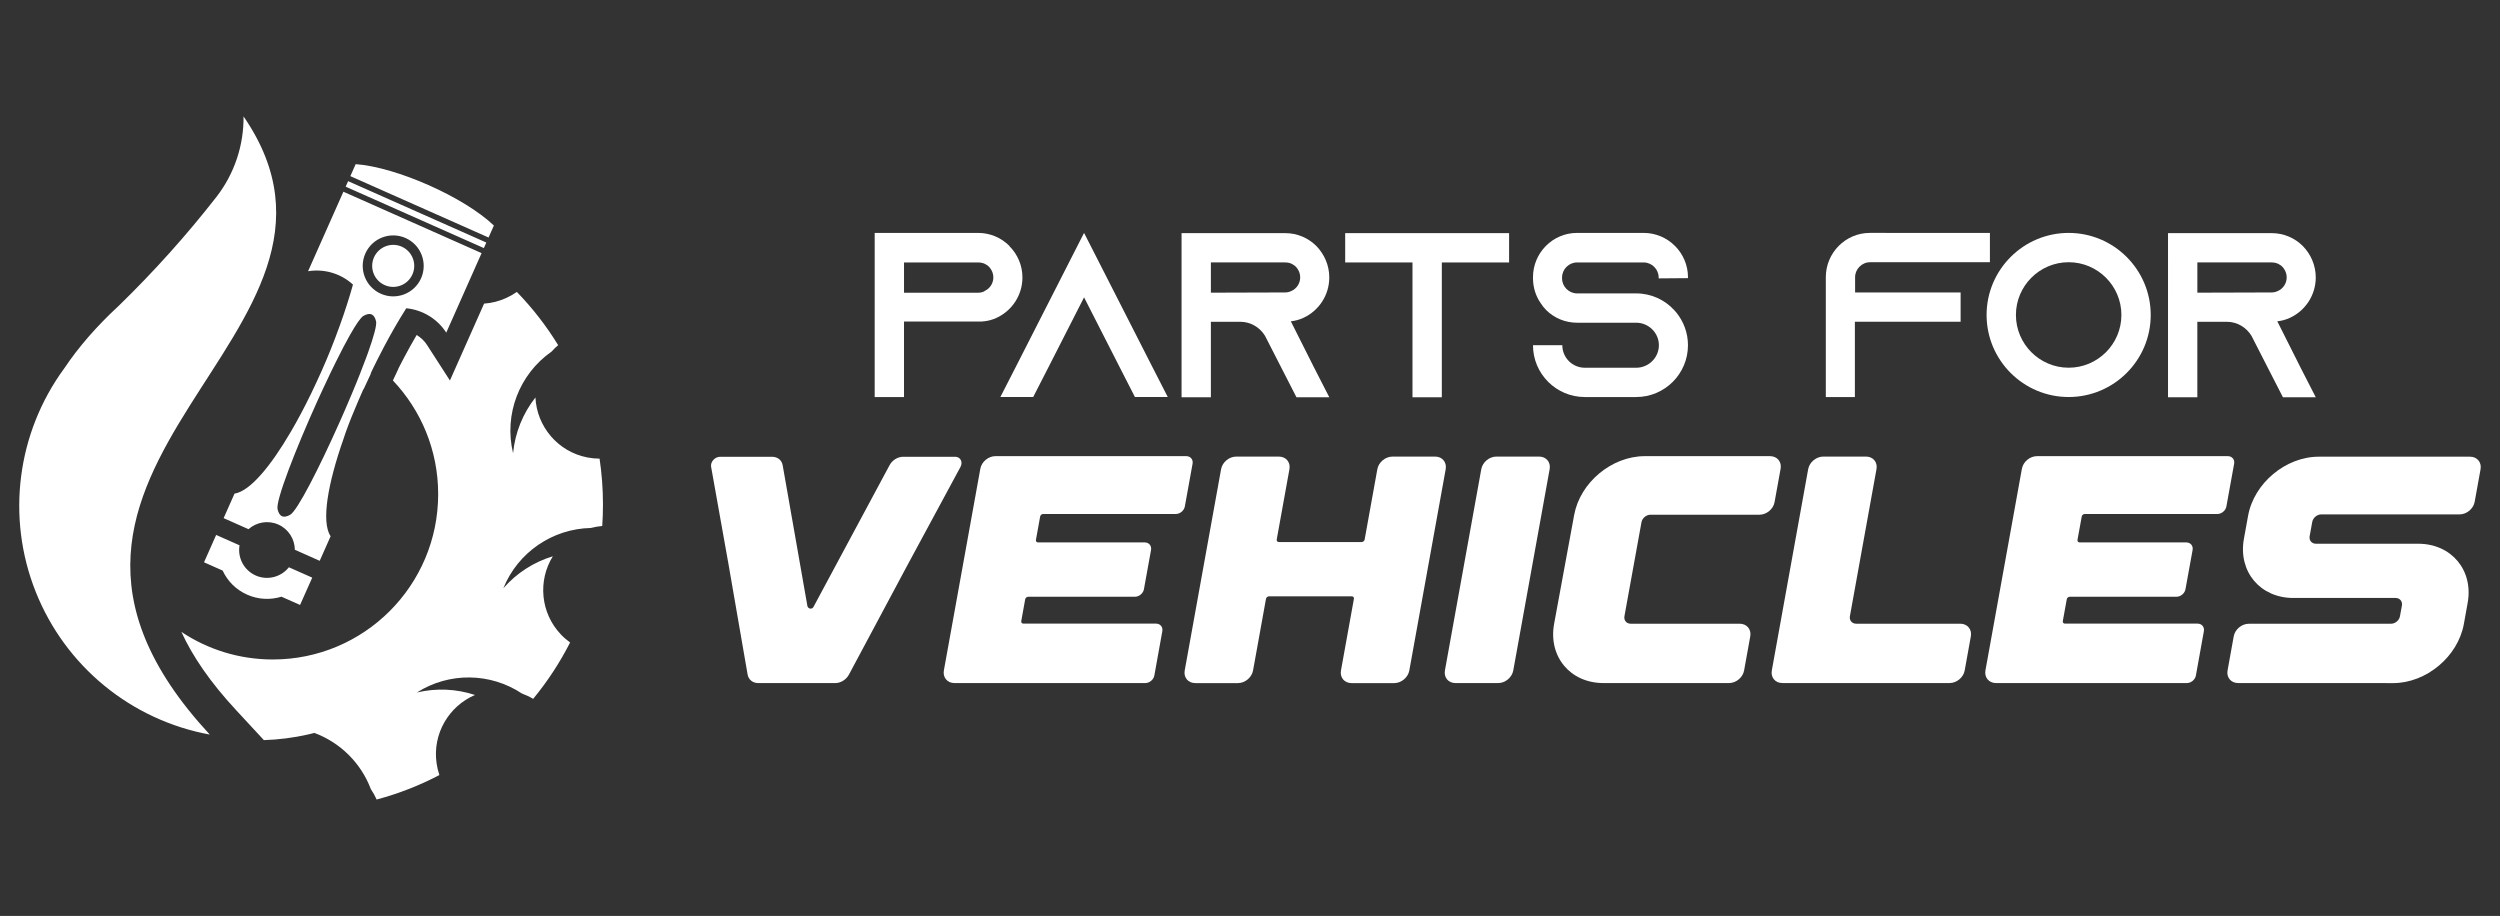
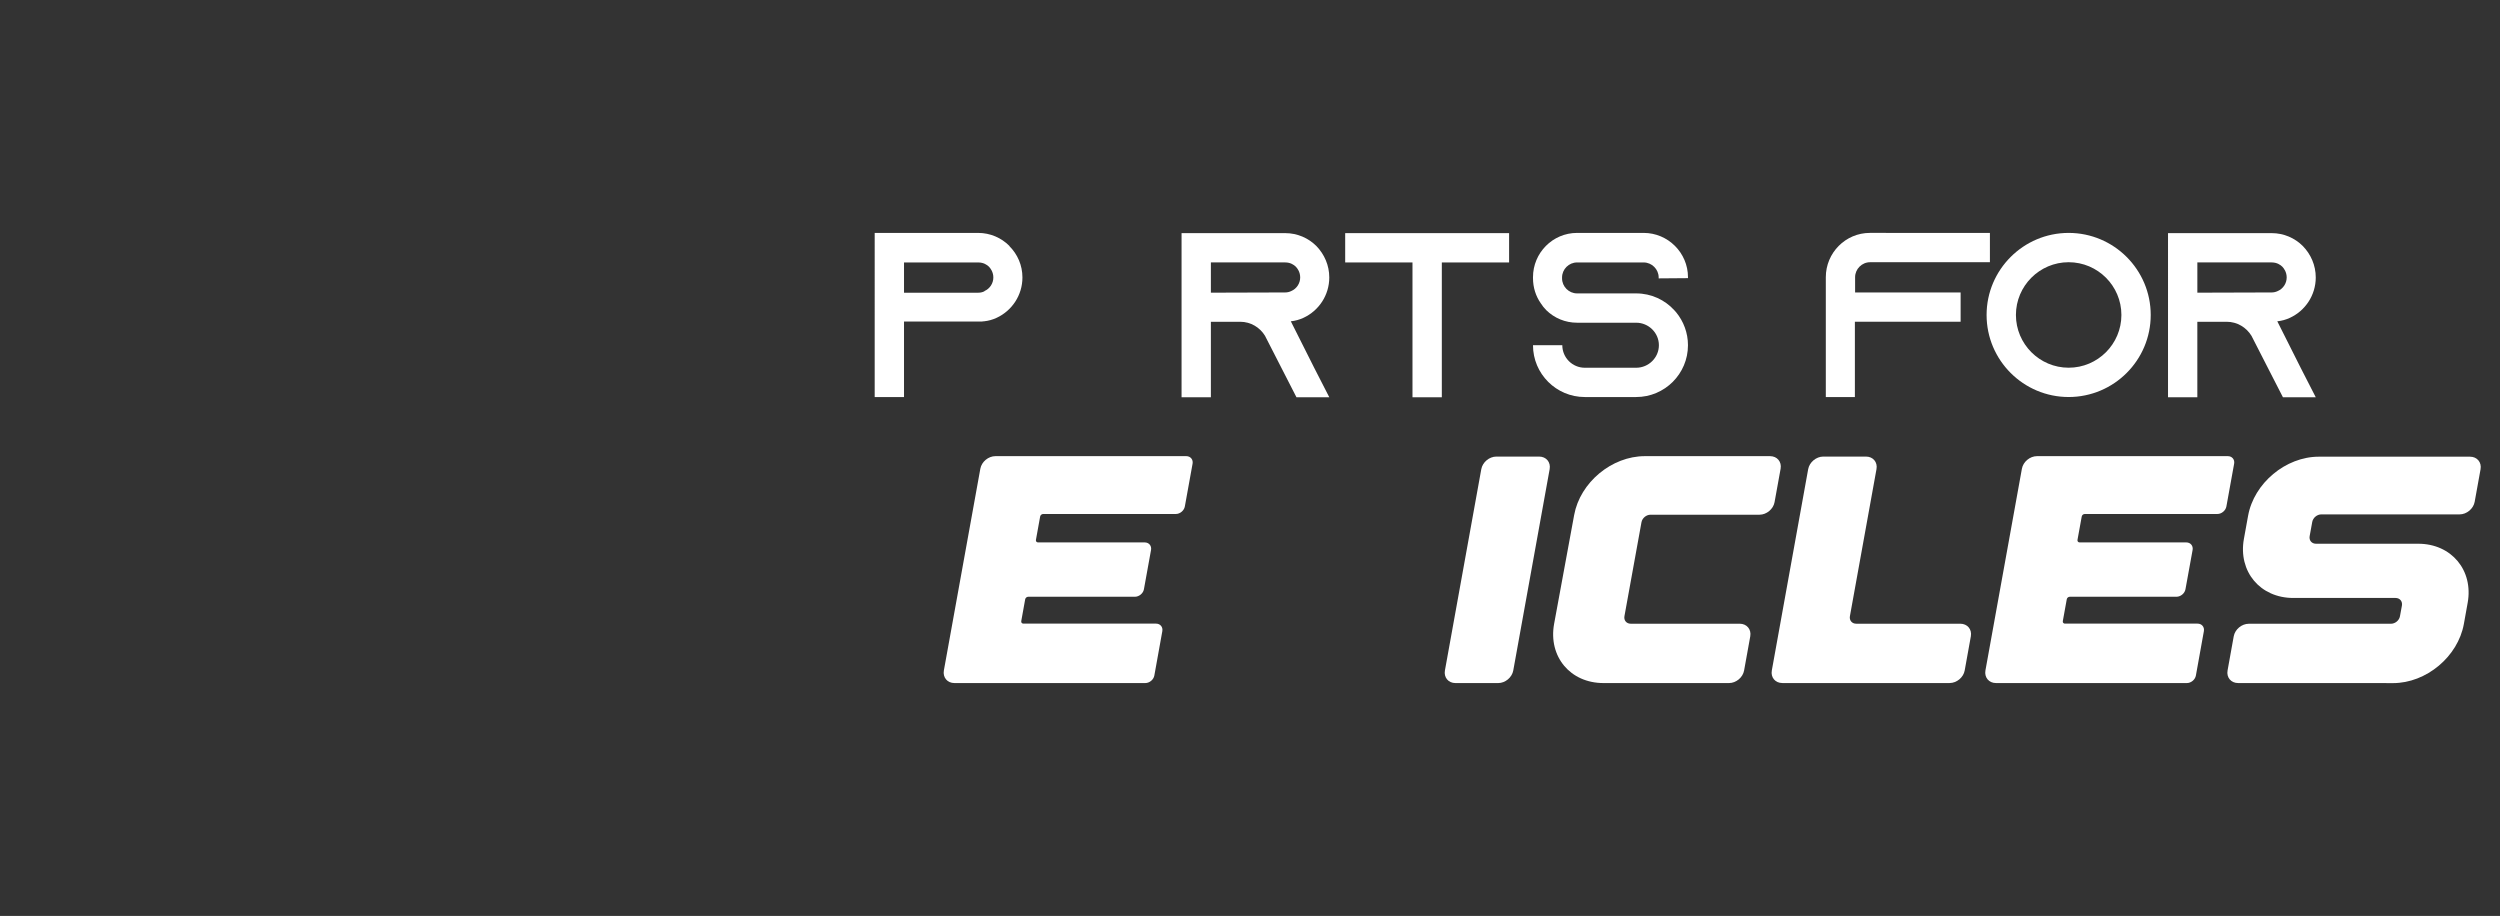
<svg xmlns="http://www.w3.org/2000/svg" version="1.1" id="Calque_1" x="0px" y="0px" width="228.501px" height="83.719px" viewBox="-29.501 -19.125 228.501 83.719" enable-background="new -29.501 -19.125 228.501 83.719" xml:space="preserve">
  <rect x="-29.501" y="-19.125" width="228.501" height="83.719" fill="#333333" stroke="none" />
  <g>
-     <path fill="#FFFFFF" d="M-18.649,8.826c-2.01,1.856-3.671,3.764-4.984,5.725c-4.324,5.902-5.308,13.615-2.605,20.411   c2.703,6.802,8.714,11.731,15.91,13.053C-33.215,23.313,6.54,11.565-7.241-8.486c0.028,2.65-0.838,5.236-2.46,7.337   C-12.452,2.377-15.441,5.709-18.649,8.826 M5.308,7.724C6.714,8.348,8.361,7.716,8.986,6.31c0.623-1.406-0.01-3.055-1.416-3.679   c-1.406-0.624-3.054,0.01-3.679,1.415C3.267,5.451,3.9,7.098,5.308,7.724z M-0.491,17.526c-1.981,4.386-3.838,9.135-3.639,9.898   c0.077,0.331,0.209,0.542,0.4,0.638c0.199,0.079,0.445,0.037,0.743-0.131c0.652-0.339,2.675-4.319,4.505-8.426l0.509-1.155   l0.63-1.479l0.432-1.045l0.173-0.43l0.004-0.008l0.001-0.007l0.007-0.019l0.139-0.345l0.002-0.008l0.006-0.015l0.004-0.011   l0.005-0.014l0.004-0.011l0.006-0.014l0.004-0.01l0.006-0.015l0.002-0.009l0.008-0.017l0.002-0.006l0.007-0.02l0.001-0.004   l0.479-1.248l0.007-0.018l0.006-0.02l0.175-0.475c0.521-1.462,0.817-2.53,0.733-2.859C4.795,9.918,4.66,9.704,4.47,9.611   c-0.198-0.079-0.445-0.036-0.742,0.13c-0.246,0.13-0.685,0.771-1.237,1.744c-0.184,0.325-0.38,0.686-0.587,1.079   c-0.227,0.435-0.466,0.904-0.711,1.4l-0.484,0.991L0.036,16.38L-0.491,17.526z M-4.064,28.818   c-0.942-0.417-2.002-0.218-2.725,0.424l-2.273-1.009l0.997-2.242c1.406-0.214,3.296-2.487,5.149-5.658   c0.616-1.051,1.227-2.204,1.813-3.407l0.252-0.533c0.096-0.196,0.187-0.394,0.28-0.59c0.628-1.341,1.192-2.675,1.694-4.003   c0.155-0.406,0.304-0.812,0.449-1.212c0.454-1.262,0.857-2.511,1.188-3.702c-1.11-1.014-2.621-1.461-4.104-1.22l3.23-7.267   l12.63,5.611l-3.229,7.269c-0.815-1.263-2.161-2.083-3.656-2.228c-0.693,1.092-1.379,2.281-2.034,3.521   c-0.23,0.433-0.455,0.87-0.676,1.313L4.7,14.336l-0.001,0.001l-0.009,0.018l-0.009,0.02l-0.004,0.008L4.672,14.39l-0.009,0.019   l-0.009,0.018L4.646,14.44l-0.034,0.071L4.603,14.53l-0.007,0.017l-0.004,0.006l-0.005,0.013l-0.009,0.018l-0.005,0.015   l-0.012,0.021l-0.008,0.018L4.551,14.64l-0.006,0.015l-0.008,0.018l-0.005,0.007l-0.005,0.01L4.52,14.706l-0.007,0.011   l-0.001,0.007l-0.133,0.28l0.019,0.021c-0.236,0.497-0.46,0.973-0.668,1.431l-0.014-0.016l-0.225,0.512l-0.163,0.377L3.299,17.39   l-0.001,0.003l-0.031,0.074c-0.098,0.23-0.193,0.455-0.288,0.687c0,0,0,0-0.001,0.003c-0.464,1.09-0.825,2.031-1.081,2.83   l-0.002,0.008c-1.424,4.058-2.056,7.566-1.178,8.897l-0.996,2.242l-2.271-1.01C-2.561,30.157-3.124,29.236-4.064,28.818z    M5.659,6.932c-0.971-0.43-1.407-1.566-0.977-2.535C5.115,3.428,6.25,2.989,7.22,3.421c0.969,0.432,1.406,1.566,0.975,2.535   C7.765,6.927,6.628,7.365,5.659,6.932z M14.725,3.549L2.092-2.063l0.225-0.504l12.631,5.61L14.725,3.549z M15.154,2.584   L2.521-3.026l0.487-1.096C6.753-3.85,12.927-1.105,15.64,1.489L15.154,2.584z M-6.133,33.474c1.088,0.48,2.332,0.143,3.035-0.751   l2.135,0.948l-1.112,2.496l-1.702-0.755c-0.998,0.31-2.106,0.272-3.136-0.186c-1.029-0.456-1.799-1.252-2.238-2.2l-1.702-0.758   l1.109-2.5l2.136,0.948C-7.8,31.839-7.218,32.988-6.133,33.474z M6.41,15.65c2.566,2.708,4.138,6.364,4.138,10.389   c0,8.348-6.766,15.113-15.113,15.113c-3.089,0-5.962-0.926-8.356-2.52c1.018,2.227,2.63,4.594,5.001,7.15l2.295,2.479l0.241,0.262   c1.353-0.043,2.695-0.215,4.011-0.51l0.068-0.017l0.105-0.025h0.005l0.095-0.024l0.083-0.021l0.02-0.005l0.102-0.023l0.056-0.017   l0.046-0.011l0.024-0.006c2.362,0.877,4.262,2.743,5.166,5.142c0.206,0.3,0.381,0.618,0.525,0.947   c2.012-0.537,3.935-1.291,5.738-2.238c-0.118-0.348-0.206-0.711-0.258-1.084c-0.382-2.694,1.125-5.217,3.512-6.234   c-1.685-0.558-3.52-0.651-5.312-0.227c2.97-1.888,6.738-1.809,9.605,0.096c0.357,0.129,0.701,0.29,1.023,0.486   c1.306-1.584,2.44-3.311,3.377-5.153c-0.295-0.213-0.578-0.456-0.839-0.73c-1.884-1.982-2.115-4.933-0.739-7.149   c-1.721,0.521-3.298,1.518-4.524,2.924c1.335-3.3,4.504-5.438,7.993-5.511c0.342-0.089,0.693-0.15,1.046-0.183   c0.044-0.647,0.067-1.302,0.067-1.966c0-1.423-0.106-2.82-0.311-4.188c-0.366,0-0.735-0.036-1.107-0.108   c-2.714-0.525-4.628-2.839-4.755-5.483c-1.135,1.441-1.86,3.199-2.044,5.095c-0.856-3.554,0.572-7.23,3.519-9.289   c0.186-0.21,0.39-0.408,0.603-0.587c-1.079-1.761-2.347-3.394-3.777-4.867c-0.296,0.21-0.618,0.395-0.962,0.551   c-0.66,0.303-1.347,0.471-2.031,0.518l-3.123,7.027l-2.093-3.246c-0.242-0.379-0.57-0.688-0.949-0.91   c-0.397,0.675-0.775,1.36-1.142,2.049c-0.181,0.342-0.358,0.685-0.534,1.03l0.009,0.007L6.41,15.65z" />
    <g>
      <g>
        <path fill="#FFFFFF" d="M62.771,3.385c0.728,0.729,1.179,1.736,1.179,2.851c0,1.629-0.965,3.043-2.357,3.687     c-0.364,0.171-0.751,0.278-1.159,0.321c-0.042,0-0.085,0-0.128,0v0.021h-7.18v6.9h-2.68V2.163h9.452     c1.115,0,2.122,0.45,2.851,1.179L62.771,3.385z M60.477,7.477c0.494-0.213,0.814-0.706,0.814-1.242     c0-0.493-0.258-0.836-0.405-0.987c-0.173-0.17-0.494-0.384-0.967-0.384h-6.793v2.764h6.793c0.193,0,0.387-0.043,0.557-0.13V7.477     H60.477z" />
-         <path fill="#FFFFFF" d="M77.234,17.163h-3.002l-1.37-2.679l-3.279-6.43l-3.278,6.43l-1.372,2.679h-3.001l1.372-2.679     l6.278-12.322l6.279,12.322L77.234,17.163z" />
        <path fill="#FFFFFF" d="M90.625,14.507l1.373,2.679h-3.001l-1.372-2.679l-1.437-2.808l-0.064-0.128     c-0.471-0.772-1.308-1.286-2.272-1.286h-2.678v6.9h-2.68V2.183h9.474c1.112,0,2.121,0.451,2.85,1.18     c0.727,0.75,1.178,1.759,1.178,2.872c0,1.629-0.965,3.043-2.356,3.687c-0.366,0.171-0.75,0.278-1.159,0.32L90.625,14.507z      M87.97,7.605c0.19,0,0.384-0.045,0.554-0.13c0.494-0.214,0.813-0.706,0.813-1.242c0-0.493-0.255-0.836-0.405-0.987     c-0.172-0.171-0.494-0.385-0.965-0.385h-6.793v2.765L87.97,7.605z" />
        <path fill="#FFFFFF" d="M108.431,2.183v2.681h-6.149v12.322h-2.681V4.863h-6.151V2.183H108.431z" />
        <path fill="#FFFFFF" d="M122.102,6.319V6.234c0-0.749-0.623-1.371-1.372-1.371h-6.087c-0.75,0-1.371,0.622-1.371,1.371v0.085     c0,0.751,0.621,1.373,1.371,1.373h5.402c1.392,0,2.634,0.6,3.491,1.543c0.064,0.064,0.107,0.129,0.172,0.194     c0.665,0.813,1.072,1.863,1.072,2.999c0,2.615-2.122,4.736-4.735,4.736h-4.693c-2.615,0-4.737-2.121-4.737-4.736h2.679     c0,1.136,0.922,2.059,2.059,2.059h4.693c1.134,0,2.077-0.921,2.077-2.059c0-1.136-0.943-2.057-2.077-2.057h-5.402     c-1.093,0-2.078-0.429-2.807-1.137c-0.191-0.192-0.364-0.406-0.514-0.644c-0.45-0.642-0.708-1.435-0.708-2.294V6.213     c0-2.229,1.801-4.05,4.028-4.05h6.087c2.229,0,4.051,1.821,4.051,4.05v0.085L122.102,6.319z" />
        <path fill="#FFFFFF" d="M152.378,2.163v2.679h-10.95c-0.751,0-1.372,0.621-1.372,1.37v1.394h9.644v2.678h-9.664v6.88h-2.657     V6.212c0-2.229,1.8-4.05,4.029-4.05L152.378,2.163L152.378,2.163z" />
        <path fill="#FFFFFF" d="M167.076,9.663c0,4.137-3.364,7.5-7.501,7.5c-4.135,0-7.501-3.363-7.501-7.5s3.366-7.5,7.501-7.5     C163.712,2.163,167.076,5.528,167.076,9.663z M164.396,9.663c0-2.657-2.163-4.821-4.821-4.821c-2.657,0-4.82,2.164-4.82,4.821     s2.163,4.821,4.82,4.821C162.233,14.486,164.396,12.32,164.396,9.663z" />
        <path fill="#FFFFFF" d="M180.789,14.507l1.372,2.679h-3l-1.373-2.679l-1.436-2.808l-0.065-0.128     c-0.47-0.772-1.307-1.286-2.272-1.286h-2.678v6.9h-2.68V2.183h9.473c1.114,0,2.12,0.451,2.85,1.18     c0.729,0.75,1.18,1.759,1.18,2.872c0,1.629-0.966,3.043-2.357,3.687c-0.365,0.171-0.751,0.278-1.158,0.32L180.789,14.507z      M178.132,7.605c0.191,0,0.386-0.045,0.558-0.13c0.493-0.214,0.813-0.706,0.813-1.242c0-0.493-0.256-0.836-0.405-0.987     c-0.173-0.171-0.495-0.385-0.966-0.385h-6.794v2.765L178.132,7.605z" />
      </g>
      <g>
-         <path fill="#FFFFFF" d="M58.291,23.546c-5.535,10.242-4.131,7.626-10.198,18.986c-0.247,0.461-0.75,0.777-1.249,0.777h-7.045     c-0.5,0-0.888-0.32-0.968-0.781c-2.042-11.818-1.516-8.819-3.336-18.984c-0.08-0.451,0.342-0.92,0.827-0.92h4.747     c0.498,0,0.885,0.309,0.966,0.77l2.259,12.861c0.05,0.273,0.42,0.342,0.551,0.104l6.961-12.965     c0.246-0.461,0.745-0.77,1.241-0.77h4.748C58.278,22.623,58.53,23.092,58.291,23.546z" />
        <path fill="#FFFFFF" d="M56.769,42.157l3.333-18.438c0.114-0.636,0.733-1.152,1.38-1.152h17.442c0.387,0,0.646,0.311,0.577,0.69     l-0.706,3.904c-0.069,0.383-0.441,0.693-0.827,0.693H65.843c-0.13,0-0.253,0.106-0.274,0.231l-0.386,2.137     c-0.022,0.128,0.063,0.23,0.192,0.23h9.75c0.39,0,0.647,0.309,0.579,0.69l-0.649,3.588c-0.068,0.379-0.44,0.689-0.827,0.689     h-9.751c-0.129,0-0.253,0.104-0.276,0.231l-0.359,1.994c-0.022,0.127,0.063,0.231,0.192,0.231h12.125     c0.387,0,0.646,0.308,0.577,0.689l-0.729,4.052c-0.069,0.382-0.44,0.691-0.827,0.691H57.736     C57.087,43.31,56.657,42.792,56.769,42.157z" />
-         <path fill="#FFFFFF" d="M102.637,23.755l-3.326,18.406c-0.115,0.635-0.731,1.15-1.377,1.15h-3.907     c-0.646,0-1.076-0.516-0.963-1.15l1.183-6.55c0.022-0.133-0.063-0.232-0.191-0.232h-7.57c-0.128,0-0.251,0.103-0.275,0.232     l-1.183,6.55c-0.117,0.635-0.731,1.15-1.378,1.15h-3.905c-0.648,0-1.077-0.516-0.963-1.15l3.326-18.406     c0.115-0.634,0.731-1.147,1.378-1.147h3.907c0.646,0,1.074,0.514,0.962,1.147l-1.164,6.435c-0.021,0.126,0.065,0.228,0.192,0.228     h7.571c0.129,0,0.252-0.102,0.274-0.228l1.162-6.435c0.116-0.634,0.733-1.147,1.379-1.147h3.904     C102.32,22.606,102.748,23.121,102.637,23.755z" />
        <path fill="#FFFFFF" d="M111.178,22.606c0.646,0,1.073,0.514,0.96,1.148l-3.326,18.404c-0.116,0.637-0.731,1.15-1.377,1.15     h-3.906c-0.648,0-1.077-0.514-0.964-1.15l3.325-18.404c0.117-0.635,0.732-1.148,1.379-1.148H111.178z" />
        <path fill="#FFFFFF" d="M112.545,37.897l1.832-9.947c0.543-2.975,3.434-5.383,6.462-5.383h11.445     c0.647,0,1.077,0.514,0.964,1.149l-0.553,3.055c-0.113,0.634-0.731,1.149-1.377,1.149h-9.963c-0.385,0-0.756,0.311-0.824,0.689     l-1.557,8.585c-0.071,0.384,0.187,0.689,0.576,0.689h9.962c0.646,0,1.075,0.516,0.963,1.149l-0.564,3.125     c-0.114,0.637-0.729,1.15-1.376,1.15h-11.474C114.022,43.31,112.002,40.885,112.545,37.897z" />
        <path fill="#FFFFFF" d="M137.147,22.606h3.906c0.646,0,1.075,0.514,0.958,1.148l-2.429,13.438     c-0.069,0.386,0.188,0.691,0.578,0.691h9.511c0.648,0,1.078,0.514,0.965,1.148l-0.563,3.124c-0.114,0.637-0.729,1.15-1.377,1.15     h-15.29c-0.648,0-1.077-0.514-0.962-1.15l3.324-18.404C135.886,23.121,136.501,22.606,137.147,22.606z" />
        <path fill="#FFFFFF" d="M151.968,42.157l3.333-18.438c0.116-0.636,0.732-1.152,1.381-1.152h17.442     c0.386,0,0.646,0.311,0.576,0.69l-0.707,3.904c-0.068,0.383-0.442,0.693-0.827,0.693h-12.124c-0.128,0-0.251,0.106-0.272,0.231     l-0.388,2.137c-0.021,0.128,0.065,0.23,0.193,0.23h9.75c0.388,0,0.646,0.309,0.579,0.69l-0.652,3.588     c-0.066,0.379-0.439,0.689-0.826,0.689h-9.752c-0.129,0-0.252,0.104-0.272,0.231l-0.361,1.994     c-0.021,0.127,0.064,0.231,0.193,0.231h12.123c0.387,0,0.646,0.308,0.577,0.689l-0.729,4.052     c-0.068,0.382-0.439,0.691-0.827,0.691h-17.441C152.287,43.31,151.857,42.792,151.968,42.157z" />
        <path fill="#FFFFFF" d="M175.062,43.306c-0.647,0-1.078-0.514-0.963-1.148l0.563-3.123c0.115-0.634,0.731-1.149,1.377-1.149     h12.991c0.389,0,0.76-0.306,0.827-0.689l0.179-0.979c0.065-0.38-0.191-0.689-0.577-0.689h-9.347     c-3.035,0-5.057-2.416-4.519-5.401l0.382-2.111c0.539-2.982,3.436-5.401,6.47-5.401h13.818c0.643,0,1.076,0.514,0.959,1.152     l-0.537,2.973c-0.115,0.636-0.731,1.149-1.378,1.149h-12.642c-0.385,0-0.758,0.309-0.826,0.691l-0.237,1.301     c-0.068,0.385,0.189,0.69,0.58,0.69h9.344c3.034,0,5.057,2.42,4.519,5.403l-0.348,1.936c-0.541,2.981-3.437,5.401-6.472,5.401     h-0.604v-0.004H175.062z" />
      </g>
    </g>
  </g>
</svg>